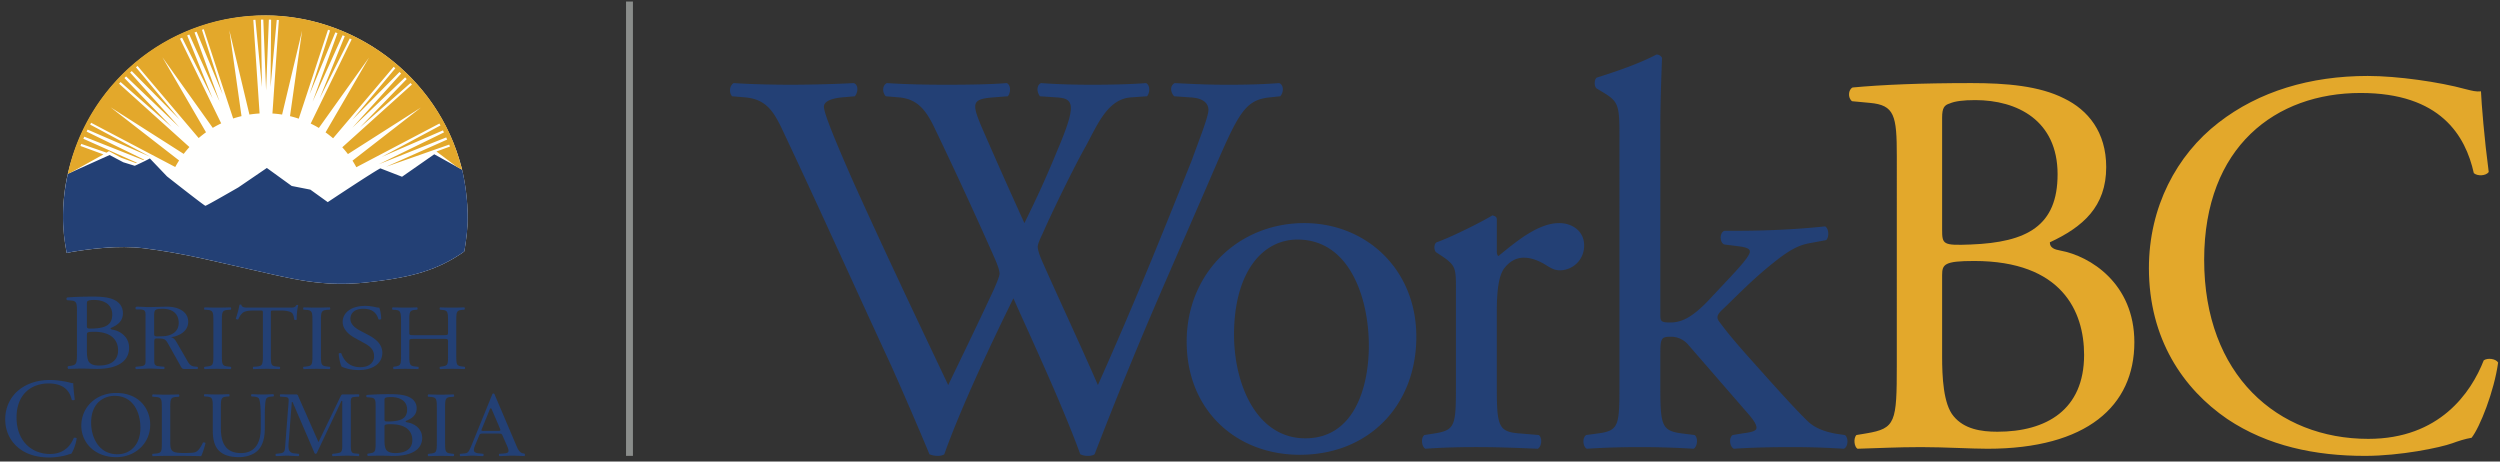
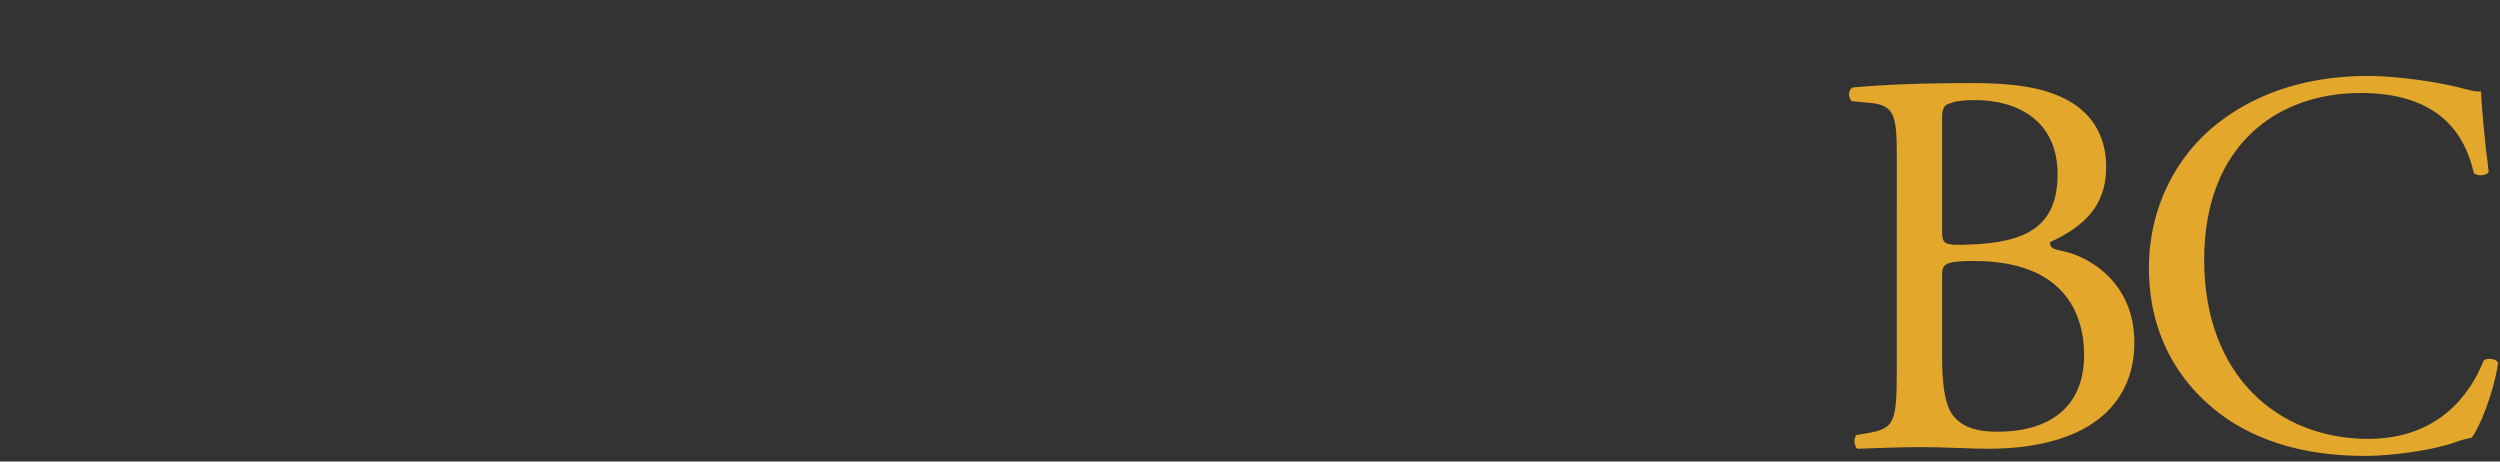
<svg xmlns="http://www.w3.org/2000/svg" width="260" height="48" viewBox="0 0 260 48">
  <rect x="0" y="0" width="260" height="48" fill="#333333" stroke="none" />
  <g fill="none" fill-rule="evenodd">
-     <path fill="#234075" d="M76.143 10.012c-.345-.343-.284-1.142.172-1.372 1.554.115 4.139.173 5.922.173 1.604 0 4.537-.058 6.55-.173.517.173.46.972.114 1.372l-1.32.115c-1.208.113-1.895.455-1.895.968 0 .687 1.204 3.597 2.985 7.654 3.216 7.136 6.609 14.274 9.943 21.296 1.378-2.854 2.928-6.052 4.423-9.249.517-1.085.918-2.055.918-2.341 0-.285-.17-.799-.46-1.485a486.143 486.143 0 0 0-6.321-13.702c-.86-1.772-1.723-2.97-3.674-3.141l-1.38-.115c-.404-.457-.345-1.142.113-1.372 1.667.115 3.85.173 6.15.173 2.872 0 4.997-.058 6.317-.173.403.173.463.915.117 1.372l-1.492.115c-2.242.17-2.3.57-1.21 3.14a666.369 666.369 0 0 0 4.424 9.935c1.095-2.227 2.127-4.397 3.391-7.48 2.069-4.854 1.782-5.482-.056-5.595l-1.723-.115c-.402-.571-.288-1.2.115-1.372 1.55.115 3.274.173 5.401.173 1.894 0 4.19-.058 5.515-.173.403.173.46.915.116 1.372l-1.668.115c-2.414.17-3.447 2.74-4.71 5.081-1.208 2.113-3.62 7.081-4.484 9.08-.285.57-.514 1.14-.514 1.37 0 .227.113.684.4 1.37 1.955 4.396 3.965 8.679 5.86 13.017A456.374 456.374 0 0 0 119.357 28c1.148-2.742 4.194-10.335 4.599-11.363.743-2.056 1.721-4.512 1.721-5.196 0-.8-.69-1.257-1.898-1.313l-1.666-.115c-.458-.514-.4-1.142.06-1.372 2.182.115 3.733.173 5.514.173 2.184 0 3.852-.058 5.346-.173.46.173.515.915.113 1.372l-1.092.115c-2.873.284-3.39 1.997-6.836 9.934l-4.196 9.65a448.965 448.965 0 0 0-7.183 17.529c-.17.116-.4.171-.687.171-.29 0-.575-.055-.804-.171-1.842-5.08-5.174-12.22-6.954-16.215-2.068 4.168-5.516 11.476-7.184 16.215-.17.116-.403.171-.69.171a2.28 2.28 0 0 1-.86-.171c-.979-2.397-3.218-7.537-3.966-9.192-3.677-7.937-7.24-15.875-10.976-23.81-1.091-2.342-1.78-3.883-4.194-4.111l-1.38-.115zM134.946 24.914c-3.79 0-6.607 3.598-6.607 9.88 0 5.194 2.355 10.791 7.414 10.791 5.054 0 6.606-5.252 6.606-9.65 0-4.854-1.953-11.02-7.413-11.02m12.352 10.106c0 7.138-4.94 12.276-12.12 12.276-6.61 0-11.764-4.624-11.764-11.762 0-7.195 5.442-12.333 12.222-12.333 6.436 0 11.662 4.797 11.662 11.819M151.417 30.111c0-2.227 0-2.513-1.553-3.54l-.518-.342c-.23-.229-.23-.858.06-1.029 1.32-.457 4.365-1.94 5.802-2.798.289.058.46.172.46.4v3.312c0 .287.058.457.17.513 2.014-1.655 4.197-3.425 6.323-3.425 1.438 0 2.587.914 2.587 2.284a2.541 2.541 0 0 1-2.472 2.627c-.575 0-.862-.172-1.266-.401-.86-.57-1.723-.913-2.526-.913-.918 0-1.61.513-2.07 1.142-.576.8-.747 2.457-.747 4.397v7.765c0 4.11.115 4.797 2.297 4.968l2.07.171c.405.286.288 1.256-.114 1.428-2.7-.114-4.366-.172-6.38-.172-2.067 0-3.789.058-5.284.172-.404-.172-.517-1.142-.117-1.428l1.093-.171c2.126-.342 2.185-.857 2.185-4.968v-9.992zM168.422 14.294c0-3.367-.056-3.712-1.782-4.739l-.572-.343c-.29-.17-.29-.97 0-1.142 1.434-.455 4.138-1.313 6.205-2.398.228 0 .46.114.574.343-.056 1.712-.172 4.567-.172 7.08V32.68c0 .743.058.858 1.038.858 1.26 0 2.355-.63 3.904-2.228l2.354-2.512c1.61-1.714 2.014-2.342 2.014-2.627 0-.286-.29-.456-1.264-.57l-1.381-.173c-.52-.171-.52-1.255 0-1.426h1.323c2.527 0 5.917-.114 9.136-.458.401.17.46 1.142.113 1.428l-1.837.342c-1.15.23-2.127.8-3.621 1.998-2.241 1.771-4.195 3.826-5.23 4.797-.688.629-.746.914-.403 1.37.978 1.314 1.9 2.4 3.853 4.57 2.242 2.512 4.25 4.738 5.4 5.824.803.74 1.952 1.083 2.989 1.256l.804.113c.4.285.346 1.257-.115 1.428a83.015 83.015 0 0 0-5.46-.171c-2.299 0-4.307.057-5.974.171-.46-.229-.52-1.198-.115-1.428l1.034-.171c.863-.115 1.437-.228 1.437-.571 0-.341-.23-.743-.979-1.598l-6.147-7.082a2.338 2.338 0 0 0-1.783-.8c-1.032 0-1.09.173-1.09 1.942v3.14c0 4.112.116 4.684 2.183 4.969l1.378.171c.402.285.289 1.257-.113 1.428a87.955 87.955 0 0 0-5.573-.171c-2.069 0-3.791.057-5.516.171-.402-.171-.518-1.143-.06-1.428l1.264-.171c2.128-.285 2.184-.857 2.184-4.968V14.294z" />
    <path fill="#E3A82B" d="M201.98 37.078c0 2.055.115 4.967 1.207 6.222 1.09 1.314 2.815 1.6 4.538 1.6 5.115 0 9.021-2.285 9.021-7.994 0-4.511-2.299-9.764-11.434-9.764-3.103 0-3.332.343-3.332 1.484v8.452zm0-13.248c0 1.598.057 1.714 2.988 1.598 5.86-.228 9.021-1.94 9.021-7.308 0-5.596-4.196-7.71-8.562-7.71-1.263 0-2.128.116-2.642.345-.576.171-.805.456-.805 1.484V23.83zm-4.712-7.595c0-4.225-.23-5.309-2.816-5.537l-1.837-.172c-.46-.343-.403-1.2.055-1.428 3.105-.285 7.011-.458 12.355-.458 3.62 0 7.067.287 9.652 1.6 2.47 1.2 4.369 3.483 4.369 7.137 0 4.111-2.415 6.224-5.862 7.823 0 .57.46.742 1.094.858 3.1.569 7.696 3.424 7.696 9.535 0 6.624-4.94 11.077-15.283 11.077-1.666 0-4.482-.171-6.897-.171-2.526 0-4.478.113-6.606.17-.344-.17-.459-1.084-.116-1.427l1.035-.172c3.044-.512 3.161-1.141 3.161-7.136V16.235zM230.73 12.753c4.193-3.255 9.537-4.854 15.513-4.854 3.104 0 7.469.628 10.17 1.37.691.172 1.09.287 1.608.23.057 1.313.346 4.91.807 8.393-.289.399-1.15.455-1.551.115-.864-3.884-3.45-8.338-11.78-8.338-8.792 0-16.264 5.54-16.264 17.36 0 11.99 7.644 18.613 17.068 18.613 7.41 0 10.686-4.796 12.008-8.166.402-.285 1.263-.17 1.495.228-.403 2.971-1.896 6.74-2.759 7.824-.69.114-1.378.343-2.01.572-1.263.456-5.402 1.312-9.08 1.312-5.17 0-10.113-1.027-14.304-3.826-4.6-3.14-8.164-8.336-8.164-15.702 0-6.337 2.876-11.763 7.242-15.13" />
-     <path fill="#8A8D8B" d="M65.107 47.412h.718V.16h-.718z" />
-     <path fill="#FFFFFE" d="M48.01 17.444C45.46 7.681 36.575 1.616 27.642 1.616c-9.365 0-18.148 6.21-20.576 16.409-.34 1.423-.511 3.008-.511 4.528 0 1.348.14 2.483.383 3.76.187-.038.264-.058.471-.099v-.002c1.912-.326 4.937-.718 7.522-.394 4.107.516 6.674 1.203 11.009 2.177 4.334.974 7.529 1.89 12.206 1.375 4.096-.451 6.9-1.086 9.63-2.871v-.002l.222-.141.29-.214c.2-1.163.351-2.321.351-3.54 0-1.711-.243-3.566-.629-5.158" />
-     <path fill="#234075" d="M9.037 36.469c0 .407.025.983.264 1.23.24.26.62.317.998.317 1.122 0 1.98-.451 1.98-1.58 0-.893-.506-1.931-2.51-1.931-.681 0-.732.068-.732.293v1.671zm0-2.62c0 .317.013.34.656.317 1.287-.045 1.98-.384 1.98-1.445 0-1.107-.921-1.525-1.878-1.525-.278 0-.467.023-.581.068-.126.034-.177.091-.177.294v2.291zm-1.034-1.5c0-.836-.05-1.05-.618-1.097l-.404-.033c-.1-.068-.087-.237.013-.282.68-.057 1.539-.091 2.712-.091.795 0 1.55.056 2.12.316.54.238.957.69.957 1.412 0 .813-.53 1.23-1.286 1.547 0 .113.1.147.24.17.68.112 1.69.677 1.69 1.885 0 1.31-1.085 2.19-3.355 2.19-.366 0-.984-.033-1.514-.033-.555 0-.985.022-1.45.033-.076-.033-.101-.214-.026-.282l.227-.034c.67-.102.694-.226.694-1.411v-4.29zM22.192 33.46c0-1.022-.022-1.187-.657-1.235l-.269-.02c-.065-.038-.044-.212.021-.24.54.02.905.028 1.357.028.43 0 .798-.009 1.336-.028.065.028.087.202.022.24l-.27.02c-.636.048-.657.213-.657 1.234v3.434c0 1.022.021 1.157.658 1.225l.269.03c.065.038.043.21-.022.24a35.69 35.69 0 0 0-1.336-.03c-.452 0-.818.01-1.357.03-.065-.03-.086-.183-.02-.24l.268-.03c.635-.068.657-.203.657-1.225v-3.434zM28.169 36.912c0 1.013.02 1.158.605 1.206l.324.029c.06.038.04.211-.022.24-.574-.018-.917-.029-1.321-.029-.404 0-.757.01-1.403.03-.06-.03-.08-.193 0-.241l.363-.029c.575-.048.626-.193.626-1.206v-4.31c0-.3 0-.31-.303-.31h-.554c-.435 0-.99.02-1.242.242-.243.212-.343.424-.454.665-.082.058-.222.01-.263-.067a9.746 9.746 0 0 0 .383-1.437c.03-.02.163-.03.191 0 .062.308.395.298.86.298h4.087c.545 0 .636-.019.787-.27.05-.018.162-.008.181.03-.11.395-.18 1.177-.15 1.465-.04.078-.212.078-.263.02-.03-.24-.1-.598-.252-.704-.233-.164-.616-.241-1.171-.241h-.716c-.303 0-.293.01-.293.327v4.292zM32.495 33.46c0-1.022-.022-1.187-.658-1.235l-.27-.02c-.063-.038-.042-.212.023-.24.539.02.905.028 1.358.028.43 0 .796-.009 1.335-.028.065.028.087.202.022.24l-.27.02c-.636.048-.657.213-.657 1.234v3.434c0 1.022.02 1.157.657 1.225l.27.03c.065.038.043.21-.022.24-.539-.02-.905-.03-1.335-.03-.453 0-.82.01-1.358.03-.065-.03-.086-.183-.023-.24l.27-.03c.636-.068.658-.203.658-1.225v-3.434zM37.323 38.486c-.964 0-1.57-.25-1.787-.355-.138-.213-.287-.898-.309-1.351.056-.068.229-.087.274-.03.172.493.641 1.438 1.97 1.438.962 0 1.432-.53 1.432-1.109 0-.425-.103-.898-.939-1.35l-1.088-.599c-.573-.318-1.237-.868-1.237-1.658 0-.917.847-1.66 2.337-1.66.354 0 .766.058 1.065.126.148.039.308.058.4.058.103.232.205.772.205 1.177-.045.058-.228.086-.286.029-.148-.464-.457-1.09-1.556-1.09-1.123 0-1.363.626-1.363 1.07 0 .56.549.965.973 1.186l.916.483c.721.376 1.432.936 1.432 1.852 0 1.06-.951 1.783-2.44 1.783M43.087 35.244c-.502 0-.522.02-.522.308v1.36c0 1.013.051 1.148.637 1.206l.302.029c.063.038.042.211-.02.24-.565-.019-.92-.029-1.326-.029-.45 0-.805.02-1.212.03-.063-.03-.084-.183-.021-.241l.177-.029c.585-.097.606-.193.606-1.206V33.44c0-1.012-.073-1.177-.616-1.214l-.272-.02c-.063-.039-.042-.213.02-.241.513.01.868.028 1.318.028.407 0 .761-.009 1.21-.028.064.028.084.202.022.24l-.198.02c-.607.058-.627.203-.627 1.215v1.11c0 .298.02.308.522.308h2.987c.501 0 .522-.01.522-.308v-1.11c0-1.012-.02-1.157-.637-1.214l-.198-.02c-.063-.039-.043-.213.02-.241a27.928 27.928 0 0 0 2.496 0c.063.028.083.202.02.24l-.218.02c-.606.058-.627.203-.627 1.215v3.472c0 1.013.021 1.138.627 1.206l.25.029c.063.038.042.211-.02.24-.501-.019-.857-.029-1.265-.029-.427 0-.803.01-1.263.03-.063-.03-.083-.183-.02-.241l.198-.029c.637-.097.637-.193.637-1.206v-1.36c0-.289-.02-.308-.522-.308h-2.987zM2.026 40.507c.858-.663 1.952-.99 3.174-.99.636 0 1.53.128 2.082.28.142.035.224.058.33.047.011.267.069 1 .164 1.711-.059.081-.236.094-.317.024-.177-.793-.706-1.7-2.41-1.7-1.8 0-3.328 1.128-3.328 3.54 0 2.445 1.563 3.795 3.492 3.795 1.517 0 2.187-.978 2.457-1.665.083-.059.26-.034.306.047-.083.605-.388 1.373-.565 1.595-.14.023-.281.07-.411.116-.259.093-1.106.269-1.858.269-1.059 0-2.07-.21-2.928-.781-.94-.64-1.67-1.7-1.67-3.203 0-1.292.588-2.397 1.482-3.085M14.602 44.477c0-1.593-.744-3.309-2.69-3.309-1.06 0-2.435.685-2.435 2.797 0 1.427.733 3.278 2.74 3.278 1.223 0 2.385-.867 2.385-2.766m-6.145-.203c0-1.929 1.529-3.405 3.628-3.405 2.354 0 3.536 1.61 3.536 3.308 0 1.949-1.57 3.366-3.536 3.366-2.263 0-3.628-1.534-3.628-3.27M27.118 43.444c0-.598-.02-1.707-.195-1.997-.073-.115-.259-.183-.514-.202l-.258-.02c-.061-.067-.041-.192.02-.23.39.019.771.029 1.173.029.432 0 .71-.01 1.08-.03.082.049.072.174.022.232l-.248.02c-.257.018-.453.105-.514.23-.144.319-.144 1.427-.144 1.968v1.09c0 .839-.144 1.726-.72 2.305-.442.454-1.205.704-1.965.704-.71 0-1.42-.125-1.924-.53-.546-.424-.802-1.129-.802-2.276V42.46c0-1.003-.022-1.167-.618-1.215l-.257-.02c-.062-.038-.042-.201.02-.23.514.019.864.029 1.276.029.421 0 .762-.01 1.265-.03.062.03.083.193.021.232l-.247.02c-.596.047-.618.21-.618 1.214v2.083c0 1.553.516 2.576 2.089 2.576 1.492 0 2.058-1.1 2.058-2.565v-1.11zM39.988 45.797c0 .348.023.84.237 1.052.214.222.552.27.89.27 1.001 0 1.767-.386 1.767-1.351 0-.761-.45-1.649-2.24-1.649-.608 0-.654.058-.654.25v1.428zm0-2.238c0 .271.012.29.585.271 1.15-.04 1.768-.328 1.768-1.235 0-.945-.821-1.302-1.677-1.302-.248 0-.417.02-.518.058-.112.03-.158.077-.158.25v1.958zm-.923-1.282c0-.714-.045-.897-.551-.935l-.36-.03c-.091-.057-.08-.202.012-.24a30.968 30.968 0 0 1 2.42-.078c.709 0 1.384.048 1.892.27.482.203.854.589.854 1.206 0 .694-.473 1.051-1.148 1.32 0 .098.09.127.214.146.608.096 1.509.578 1.509 1.61 0 1.12-.97 1.872-2.997 1.872-.325 0-.876-.03-1.35-.03-.495 0-.877.02-1.293.03-.069-.03-.092-.184-.023-.241l.202-.029c.597-.087.62-.193.62-1.206v-3.665zM16.618 34.978c-.195 0-.586.072-.586-.185v-1.851c0-.723.023-.826.898-.826 1.022 0 1.656.516 1.656 1.466 0 .413-.15.796-.53 1.055-.436.3-.907.341-1.438.341m3.927 3.17l-.27-.025a2.17 2.17 0 0 1-.148-.02c-.394-.068-.553-.417-.737-.741l-.932-1.612c-.16-.27-.333-.63-.701-.683.954-.113 1.817-.66 1.817-1.6 0-1.086-1.081-1.572-2.174-1.572-.655 0-1.3.042-1.966.042-.369 0-.76-.042-1.128-.042-.204 0-.208.042-.208.156 0 .167.072.124.289.124.804 0 .748.195.748.856v4.227c0 .606.052.786-.588.844l-.152.015-.272.027c-.064.059-.043.212.022.242l.399-.015c.354-.01.708-.038 1.062-.038.355 0 .696.028 1.046.038l.4.014c.064-.03.086-.184.02-.242l-.272-.025a9.434 9.434 0 0 0-.151-.015c-.646-.043-.607-.224-.607-.845v-1.59c0-.094-.011-.343.058-.414.059-.063.161-.053.254-.053.873 0 .862.084 1.276.808l1.127 2.014c.092.156.16.352.391.352h.98c.123.003.253.007.395.013.065-.029.086-.183.022-.24M16.83 42.493c0-1.013-.021-1.167-.694-1.215l-.267-.02c-.063-.038-.043-.211.022-.24.597.018.96.029 1.387.029.417 0 .78-.01 1.314-.03.064.03.085.203.021.242l-.256.019c-.63.048-.65.202-.65 1.215v3.357c0 .607.03.858.223 1.041.117.106.32.222 1.163.222.907 0 1.131-.039 1.303-.125.213-.116.49-.464.705-.955.064-.047.266-.01.266.057 0 .107-.299 1.091-.448 1.35a92.346 92.346 0 0 0-2.659-.028h-.982c-.448 0-.79.01-1.387.029-.065-.029-.085-.184-.022-.241l.32-.03c.62-.057.641-.192.641-1.205v-3.472zM45.43 42.512c0-1.022-.022-1.186-.64-1.234l-.262-.02c-.063-.038-.041-.212.021-.24.524.019.88.028 1.32.028.42 0 .776-.01 1.3-.028.063.028.085.202.021.24l-.261.02c-.618.048-.64.212-.64 1.234v3.434c0 1.022.022 1.158.64 1.225l.261.03c.064.038.042.211-.021.24-.524-.02-.88-.029-1.3-.029-.44 0-.796.01-1.32.029-.062-.029-.084-.183-.02-.24l.261-.03c.618-.067.64-.203.64-1.225v-3.434zM37.054 47.168l-.154-.013c-.112-.01-.21-.027-.29-.112-.134-.144-.123-.553-.123-.716V42.1c0-.185-.046-.584.09-.727.069-.076.21-.088.336-.095v-.001l.146-.01.268-.018c.065-.039.045-.213-.021-.242-.143.005-.274.003-.399.007v.001h-1.145c-.125 0-.238 0-.306.133l-2.333 4.83-2.062-4.667c-.068-.163-.078-.296-.294-.296h-1.192c-.124-.004-.261-.003-.405-.008-.065.03-.086.203-.022.242l.27.019.155.01c.448.03.476.129.435.596l-.351 4.533c-.031.456-.056.696-.536.74l-.156.019-.27.029c-.064.058-.044.212.021.24l.395-.012c.244-.012.49-.033.738-.033.268 0 .535.025.803.035v.001l.4.013c.064-.028.085-.183.02-.24l-.268-.03c-.072-.005-.15-.013-.15-.013-.694-.047-.678-.533-.635-1.127l.328-4.216h.08l2.232 5.188c.022.072.056.194.17.194.101 0 .135-.112.17-.184l2.514-5.322h.08v4.637c0 .184.022.562-.17.706-.102.074-.428.119-.428.119a2.1 2.1 0 0 1-.147.018l-.268.03c-.065.057-.044.212.02.24l.395-.013c.365-.01.735-.036 1.106-.036.268 0 .79.025.79.025.124.004.267.017.41.023.065-.03.087-.183.022-.242l-.27-.029zM51.729 44.807h-1.26c-.045 0-.396.042-.396-.06 0-.031.022-.093.033-.124l.757-1.86c.022-.052.098-.307.185-.307.067 0 .154.266.177.307l.744 1.738c0 .02.077.184.077.225 0 .113-.252.081-.317.081m2.829 2.387l-.036-.029a2.12 2.12 0 0 1-.147-.018c-.42-.094-.584-.596-.739-.955l-2.16-5.079c-.02-.061-.064-.193-.15-.193-.117 0-.148.142-.181.223l-2.063 5.07c-.075.193-.269.658-.407.8-.106.108-.245.129-.393.144l-.172.017-.254.026c-.065.058-.043.212.022.24.143-.004.4-.014.4-.014.281-.003.564-.04.847-.04.237 0 .474.026.712.037l.399.014c.065-.029.086-.183.021-.242l-.269-.028a51.722 51.722 0 0 0-.147-.014c-.246-.027-.557-.072-.557-.343 0-.182.085-.395.15-.557l.32-.758c.161-.365.098-.405.525-.405h1.454c.513 0 .439 0 .663.516l.342.77c.053.13.15.353.15.495 0 .255-.279.27-.54.294l-.162.012-.26.018c-.064.059-.043.213.022.242l.4-.015c.303-.011.61-.035.904-.035.374 0 .749.025 1.123.036.123.003.019.007.16.013.066-.029.088-.184.023-.242M7.056 18.078c-.177.829-.5 2.39-.5 4.474 0 1.349.14 2.483.384 3.761.187-.038.264-.057.472-.099 0-.001 0-.002-.002-.002 1.912-.326 4.937-.718 7.522-.393 4.107.515 6.674 1.202 11.01 2.176 4.335.973 7.529 1.89 12.207 1.375 4.095-.451 6.898-1.085 9.629-2.871v-.002l.22-.141c.047-.033.234-.17.292-.214.2-1.163.35-2.321.35-3.54 0-1.637-.22-3.407-.578-4.95l-2.899-1.607-3.352 2.337-2.254-.874c-.765.384-5.473 3.514-5.473 3.514l-1.808-1.3-1.94-.382-2.585-1.871-2.967 2.023s-3.309 1.91-3.423 1.91c-.114 0-3.993-3.055-3.993-3.055l-1.787-1.872c-.304.192-1.52.746-1.52.746l-.062.017-1.177-.362-1.427-.753-4.34 1.955z" />
-     <path fill="#E3A82B" d="M10.757 16.058l-2.39-.876.082-.218 2.628.913.251-.157 1.257.678 1.56.566.093-.042-5.568-2.49c.031-.073.064-.146.096-.217l6.135 2.434.088-.045-5.98-2.917c.034-.07.067-.14.102-.208l6.493 2.814-6.227-3.334c.034-.064.066-.128.1-.19l8.747 4.6c.125-.232.26-.459.401-.68l-7.127-5.532 7.606 4.848c.188-.246.387-.484.594-.712l-7.317-6.59.16-.171 5.316 4.667-4.916-5.082c.056-.058.113-.113.17-.17l5.546 5.291-5.126-5.692c.057-.053.113-.106.17-.157l4.967 5.032L14.14 7c.055-.048.11-.093.166-.14l6.355 7.496c.246-.21.499-.41.764-.599l-4.533-7.8 5.235 7.341c.284-.17.576-.325.876-.468l-4.287-8.807.222-.104 3.175 6.319-2.645-6.554.22-.093 3.152 6.98-2.61-7.194.217-.082 2.71 6.523-2.155-6.719.191-.061 3.057 9.287c.283-.094.572-.177.867-.247l-1.263-8.92 2.086 8.755c.347-.055.7-.091 1.057-.113l-.652-9.729c.073-.004.147-.01.221-.013l.675 6.994-.099-7.013c.08-.002.162-.002.241-.003l.29 7.364.29-7.361c.079 0 .157.003.235.005l-.063 7.008.647-6.982.218.014-.666 9.72c.34.022.675.057 1.005.11l2.08-8.728-1.258 8.892c.309.075.611.163.909.264l3.044-9.25c.072.024.144.048.215.074l-2.134 6.652 2.682-6.454.22.083-2.584 7.123 3.118-6.905.222.097-2.613 6.476 3.135-6.24.2.097-4.262 8.754c.29.14.573.292.848.457l5.22-7.32-4.522 7.78c.271.193.532.4.783.616l6.3-7.433c.059.05.115.1.172.15l-4.48 5.366 4.913-4.978.174.16-5.075 5.634 5.486-5.234.17.172-4.857 5.024 5.25-4.61c.05.053.1.106.148.16l-7.245 6.524c.205.228.402.464.587.707l7.59-4.839-7.115 5.523c.142.222.275.45.401.682l8.642-4.546.108.201-6.12 3.277 6.38-2.764.101.213-6.779 3.312 7.016-2.793c.032.075.066.149.099.223l-6.36 2.832 6.572-2.308c.026.068.053.135.077.203l-1.405.514 2.088 1.577.577.32v.002a24.178 24.178 0 0 0-.882-2.775C44.04 6.983 36.137 1.599 27.57 1.599 17.53 1.6 9.14 8.607 7.075 17.97a2.22 2.22 0 0 0-.024.114l.411-.19 3.295-1.835z" />
  </g>
</svg>